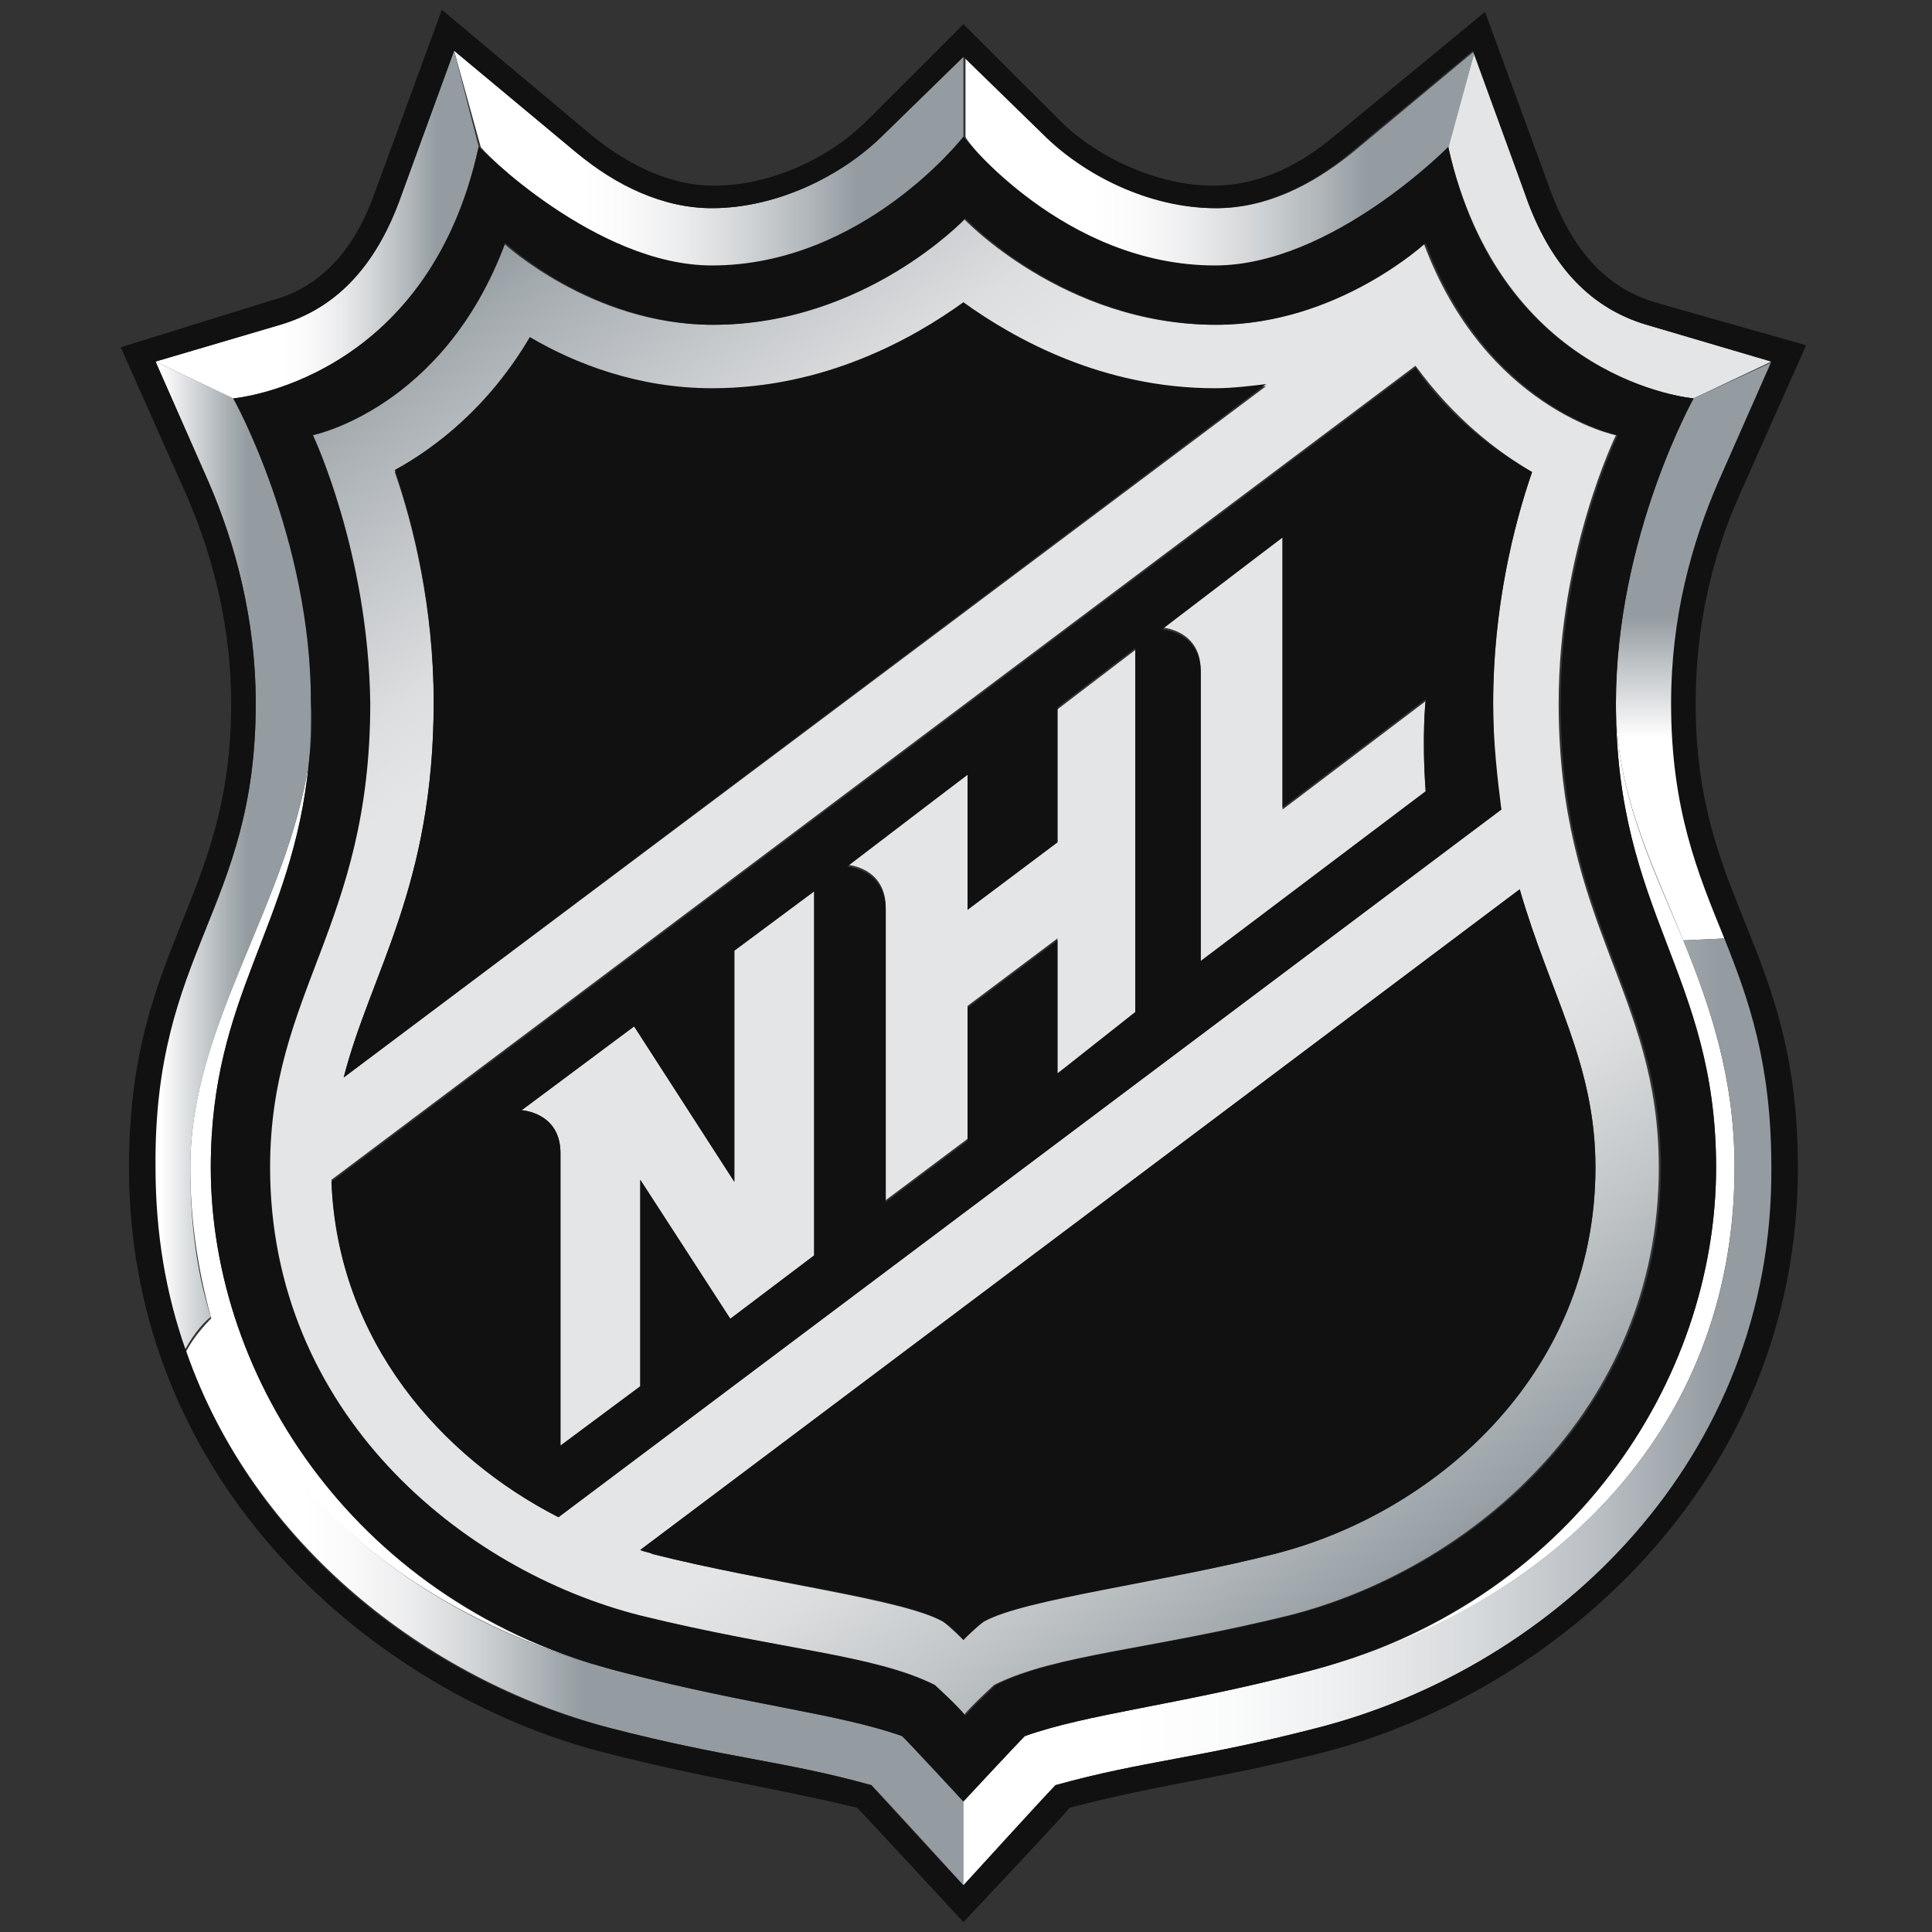
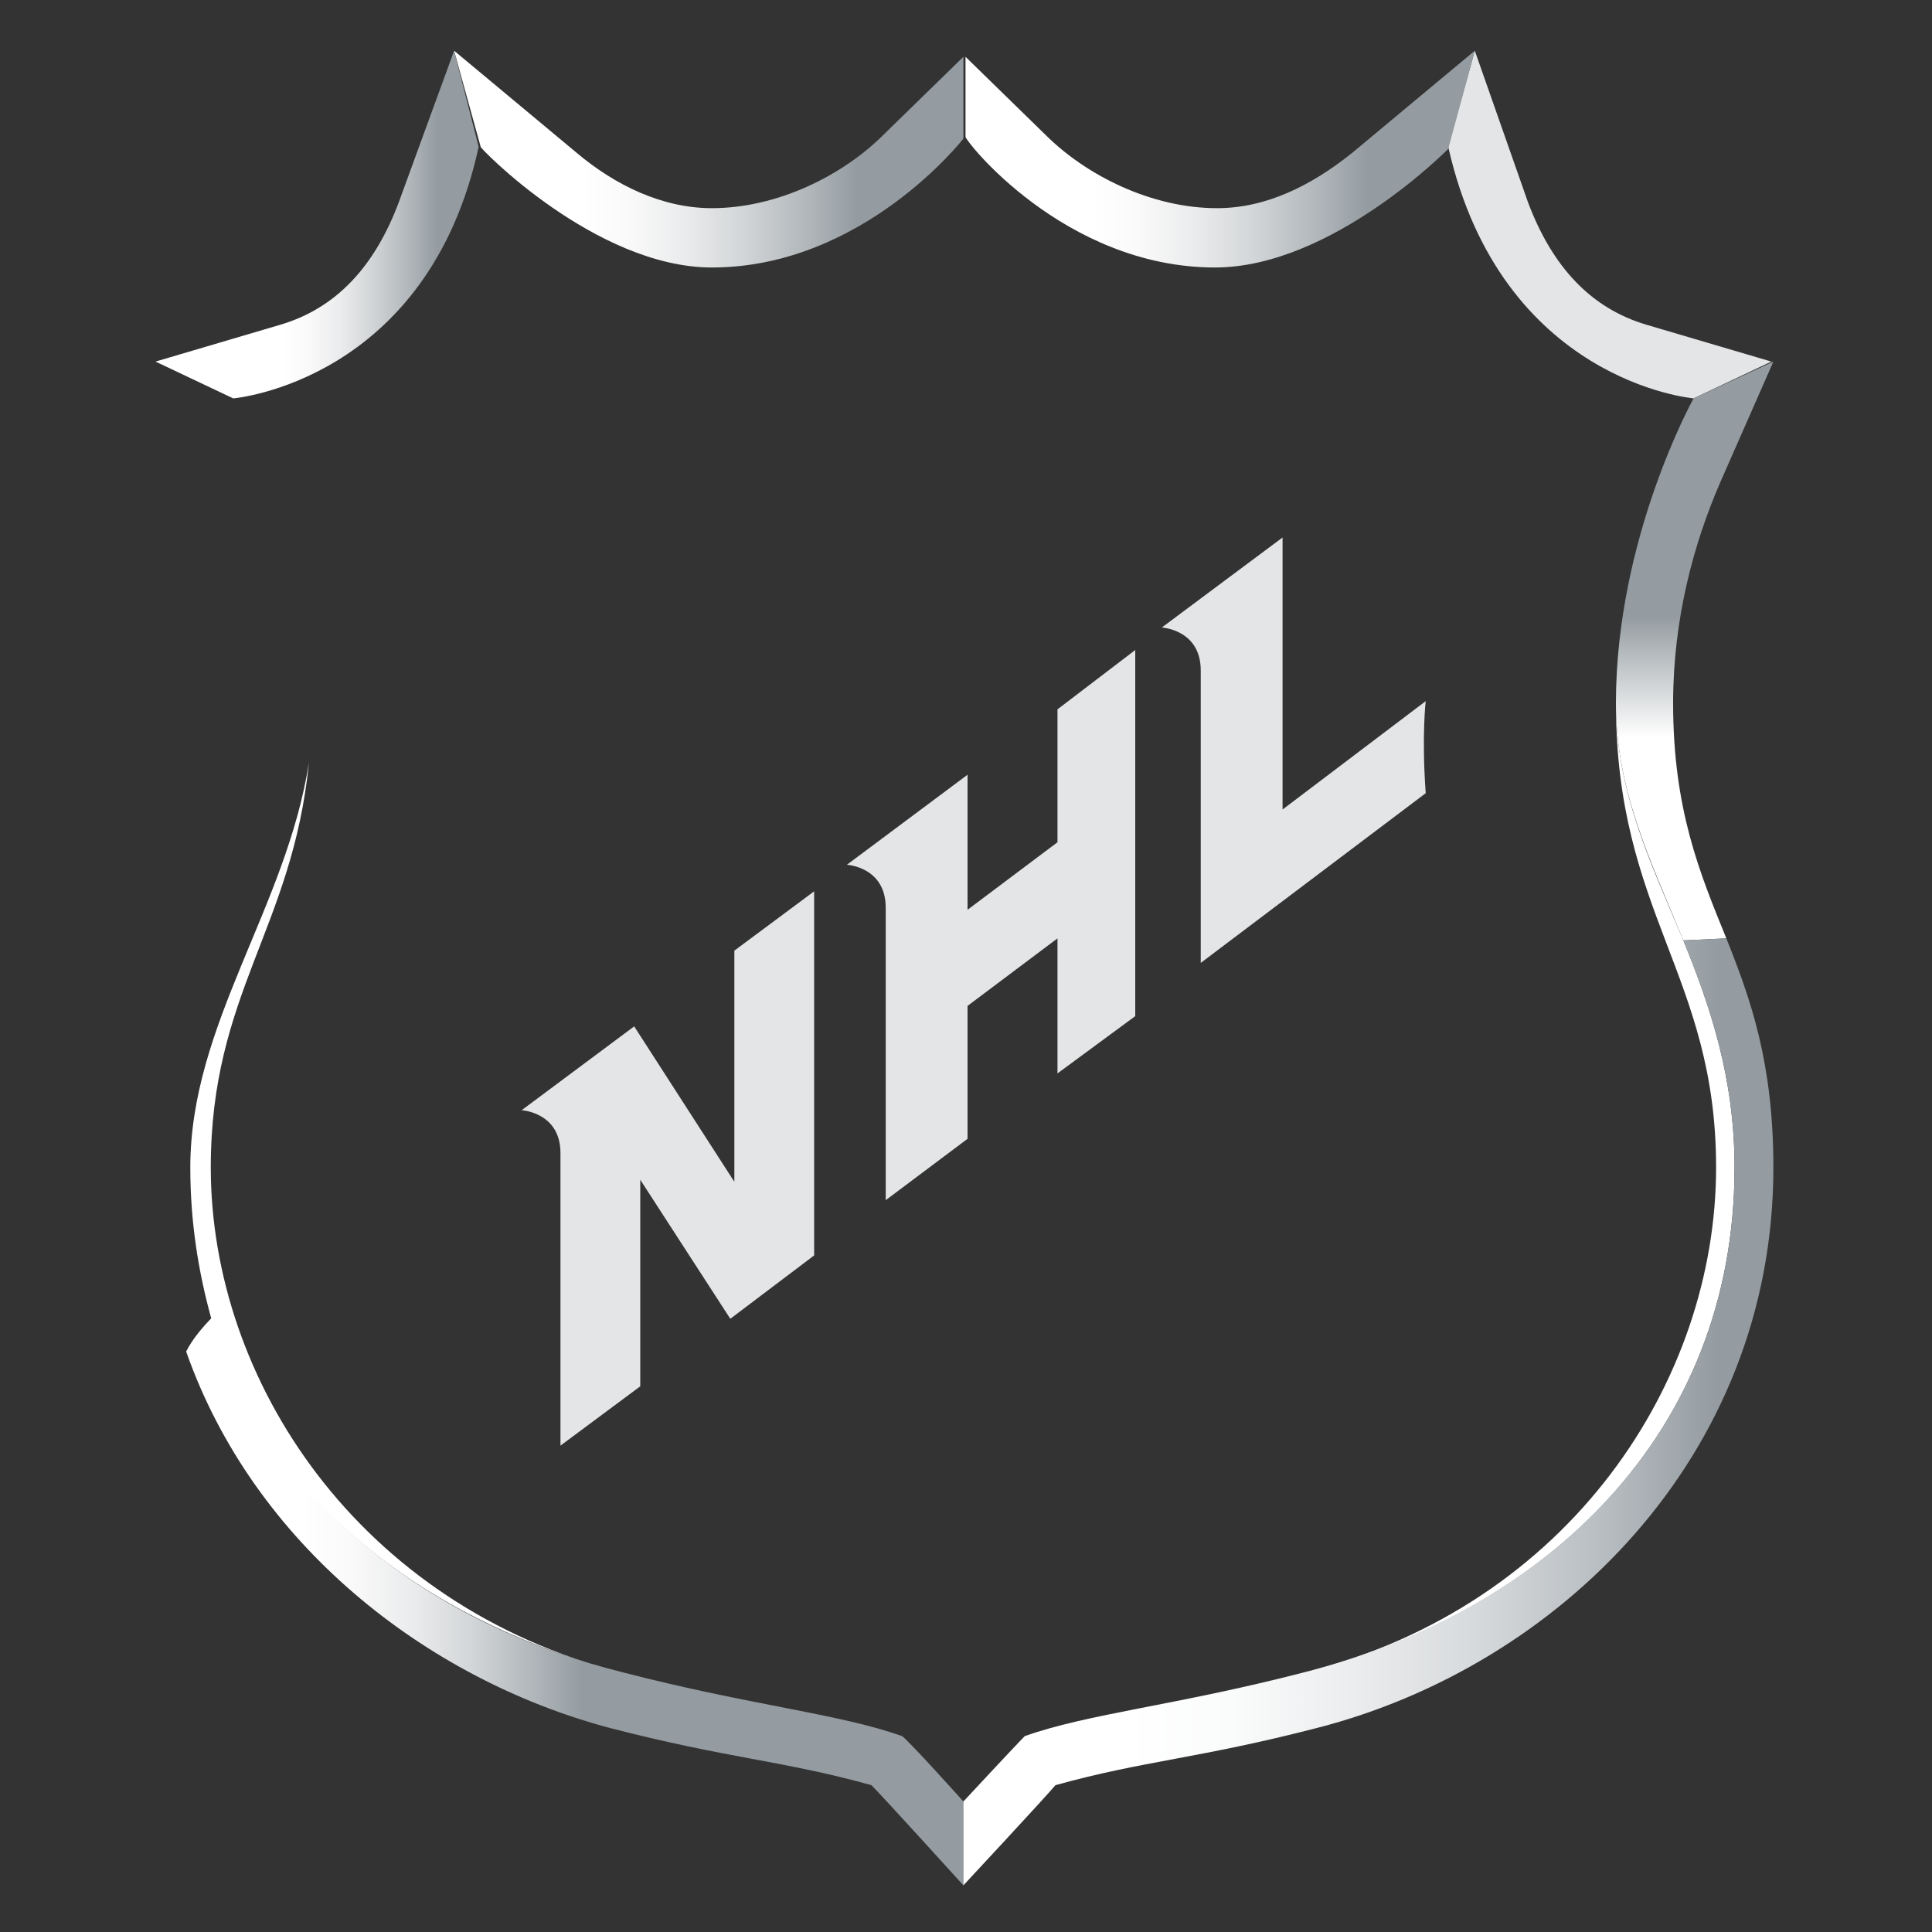
<svg xmlns="http://www.w3.org/2000/svg" width="20" height="20" viewBox="0 0 20 20" fill="none">
  <rect x="0" y="0" width="20" height="20" fill="#333333" stroke="none" />
  <path d="M2.182 12.085C2.182 10.286 3.029 9.608 3.198 7.893C2.965 9.397 1.97 10.603 1.97 12.085C1.97 12.657 2.055 13.165 2.182 13.631C2.796 15.706 4.659 16.849 6.437 17.315C3.706 16.617 2.182 14.287 2.182 12.085ZM17.956 12.085C17.956 11.154 17.702 10.413 17.426 9.735C17.088 8.931 16.728 8.19 16.728 7.279C16.728 9.46 17.765 10.095 17.765 12.085C17.765 14.287 16.262 16.617 13.509 17.315C15.987 16.68 17.956 14.859 17.956 12.085Z" fill="white" />
  <path d="M17.045 3.362C16.474 3.193 16.071 2.769 15.817 2.092L15.267 0.525L14.992 1.52C15.542 3.955 17.532 4.124 17.532 4.124L18.337 3.743L17.045 3.362ZM7.602 12.234L6.565 10.625L5.4 11.493C5.4 11.493 5.802 11.514 5.802 11.937V14.965L6.628 14.351V12.213L7.56 13.652L8.428 12.996V9.227L7.602 9.841V12.234ZM10.947 8.719L10.016 9.418V8.02L8.767 8.952C8.767 8.952 9.169 8.973 9.169 9.397V12.424L10.016 11.789V10.413L10.947 9.714V11.112L11.752 10.519V6.729L10.947 7.343V8.719ZM13.277 8.38V5.564L12.027 6.496C12.027 6.496 12.43 6.517 12.43 6.94V9.968L14.759 8.211C14.716 7.618 14.759 7.258 14.759 7.258L13.277 8.38Z" fill="#E4E5E6" />
-   <path d="M2.648 7.279C2.648 9.418 1.589 9.841 1.589 12.086C1.589 12.763 1.695 13.419 1.906 13.991C1.97 13.864 2.076 13.716 2.182 13.631C2.034 13.165 1.97 12.657 1.97 12.086C1.97 10.625 2.965 9.397 3.198 7.893C3.219 7.703 3.219 7.491 3.219 7.279C3.24 5.564 2.415 4.124 2.415 4.124L1.61 3.743L2.161 4.993C2.436 5.628 2.648 6.411 2.648 7.279Z" fill="url(#paint0_linear_424_55726)" />
  <path d="M16.728 7.279C16.728 8.19 17.088 8.91 17.426 9.735L17.871 9.714C17.596 9.037 17.32 8.38 17.32 7.279C17.32 6.411 17.532 5.628 17.808 4.993L18.358 3.743L17.532 4.124C17.532 4.124 16.728 5.564 16.728 7.279Z" fill="url(#paint1_linear_424_55726)" />
  <path d="M9.338 17.972C8.682 17.739 7.771 17.654 6.459 17.315C4.659 16.871 2.817 15.706 2.203 13.631C2.097 13.737 1.991 13.864 1.927 13.991C2.626 15.981 4.405 17.379 6.31 17.887C7.538 18.205 8.11 18.226 9.021 18.48C9.148 18.607 9.973 19.517 9.973 19.517V18.649C9.973 18.649 9.423 18.035 9.338 17.972Z" fill="url(#paint2_linear_424_55726)" />
-   <path d="M6.607 16.723C8.068 17.082 9.021 17.125 9.656 17.442C9.656 17.442 9.889 17.654 9.973 17.76C10.058 17.654 10.291 17.442 10.291 17.442C10.926 17.125 11.879 17.082 13.34 16.723C15.182 16.257 17.172 14.626 17.172 12.086C17.172 10.265 16.135 9.587 16.135 7.279C16.135 5.712 16.728 4.506 16.728 4.506C16.728 4.506 15.373 4.23 14.737 2.515C14.737 2.515 13.827 3.362 12.578 3.362C11.011 3.362 9.973 2.261 9.973 2.261C9.973 2.261 8.936 3.362 7.369 3.362C6.12 3.362 5.209 2.515 5.209 2.515C4.574 4.23 3.219 4.506 3.219 4.506C3.219 4.506 3.812 5.712 3.812 7.279C3.812 9.587 2.774 10.265 2.774 12.086C2.774 14.648 4.765 16.257 6.607 16.723ZM16.516 12.086C16.516 14.245 14.801 15.664 13.192 16.087C12.027 16.384 10.63 16.532 10.185 16.786C10.079 16.85 9.973 16.977 9.973 16.977C9.973 16.977 9.846 16.85 9.762 16.786C9.338 16.553 7.92 16.384 6.755 16.087C6.713 16.066 6.67 16.066 6.628 16.045L15.732 9.206C16.05 10.307 16.516 11.006 16.516 12.086ZM15.86 4.887C15.669 5.437 15.457 6.305 15.457 7.279C15.457 7.682 15.478 8.063 15.542 8.38L5.781 15.706C4.553 15.071 3.494 13.864 3.431 12.213L14.653 3.786C15.055 4.336 15.5 4.675 15.86 4.887ZM4.489 7.279C4.489 6.284 4.278 5.437 4.087 4.887C4.511 4.654 5.061 4.23 5.485 3.51C5.95 3.764 6.607 4.04 7.369 4.04C8.534 4.04 9.444 3.532 9.973 3.15C10.503 3.532 11.413 4.04 12.578 4.04C12.768 4.04 12.938 4.019 13.107 3.997L3.558 11.154C3.833 10.074 4.489 9.185 4.489 7.279Z" fill="url(#paint3_linear_424_55726)" />
  <path d="M7.369 2.769C8.936 2.769 9.973 1.435 9.973 1.435V0.588L9.148 1.393C8.724 1.817 8.047 2.155 7.369 2.155C6.861 2.155 6.374 1.922 5.972 1.584L4.701 0.525L4.976 1.52C4.955 1.52 6.162 2.769 7.369 2.769Z" fill="url(#paint4_linear_424_55726)" />
  <path d="M17.956 12.086C17.956 14.859 15.987 16.68 13.488 17.315C12.175 17.654 11.265 17.739 10.609 17.972C10.524 18.056 9.973 18.649 9.973 18.649V19.517C9.973 19.517 10.82 18.607 10.926 18.48C11.837 18.226 12.408 18.205 13.636 17.887C16.114 17.252 18.358 15.092 18.358 12.086C18.358 11.006 18.125 10.349 17.871 9.714L17.426 9.735C17.702 10.413 17.956 11.154 17.956 12.086Z" fill="url(#paint5_linear_424_55726)" />
  <path d="M12.578 2.769C13.785 2.769 14.992 1.541 14.992 1.541L15.267 0.525L13.996 1.584C13.573 1.922 13.107 2.155 12.599 2.155C11.921 2.155 11.244 1.817 10.82 1.393L9.995 0.588V1.414C9.973 1.435 11.011 2.769 12.578 2.769Z" fill="url(#paint6_linear_424_55726)" />
  <path d="M4.955 1.52L4.701 0.525L4.129 2.092C3.875 2.769 3.473 3.193 2.901 3.362L1.61 3.743L2.414 4.124C2.414 4.124 4.426 3.955 4.955 1.52Z" fill="url(#paint7_linear_424_55726)" />
-   <path d="M3.558 11.154L13.107 3.976C12.938 3.997 12.747 4.019 12.578 4.019C11.413 4.019 10.503 3.51 9.973 3.129C9.444 3.51 8.534 4.019 7.369 4.019C6.607 4.019 5.95 3.764 5.485 3.489C5.061 4.209 4.511 4.633 4.087 4.865C4.278 5.416 4.49 6.284 4.49 7.258C4.49 9.185 3.833 10.074 3.558 11.154ZM6.628 16.045C6.67 16.066 6.713 16.066 6.755 16.087C7.92 16.384 9.317 16.532 9.762 16.786C9.868 16.849 9.973 16.977 9.973 16.977C9.973 16.977 10.1 16.849 10.185 16.786C10.609 16.553 12.027 16.384 13.192 16.087C14.801 15.685 16.516 14.266 16.516 12.085C16.516 11.006 16.05 10.307 15.732 9.206L6.628 16.045ZM2.393 7.279C2.393 9.333 1.335 9.799 1.335 12.085C1.335 15.367 3.875 17.527 6.247 18.141C7.433 18.438 7.793 18.459 8.872 18.713C8.957 18.797 9.973 19.898 9.973 19.898C9.973 19.898 10.99 18.819 11.074 18.713C12.154 18.438 12.514 18.438 13.7 18.141C16.071 17.527 18.612 15.367 18.612 12.085C18.612 9.799 17.553 9.333 17.553 7.279C17.553 6.538 17.702 5.797 18.019 5.098L18.697 3.574L17.13 3.129C16.643 2.981 16.304 2.621 16.071 2.028L15.373 0.123L13.806 1.414C13.403 1.753 12.98 1.922 12.556 1.922C12.006 1.922 11.371 1.647 10.969 1.245L9.973 0.25L8.978 1.245C8.555 1.668 7.941 1.922 7.39 1.922C6.988 1.922 6.564 1.753 6.141 1.414L4.574 0.101L3.875 2.007C3.664 2.6 3.304 2.981 2.817 3.108L1.25 3.595L1.928 5.12C2.224 5.797 2.393 6.538 2.393 7.279ZM2.902 3.362C3.473 3.193 3.875 2.769 4.13 2.092L4.701 0.525L5.972 1.584C6.395 1.922 6.861 2.155 7.369 2.155C8.047 2.155 8.724 1.816 9.148 1.393L9.973 0.588L10.799 1.393C11.223 1.816 11.9 2.155 12.578 2.155C13.086 2.155 13.573 1.922 13.975 1.584L15.246 0.525L15.817 2.092C16.071 2.769 16.474 3.193 17.045 3.362L18.337 3.743L17.786 4.992C17.511 5.628 17.299 6.39 17.299 7.279C17.299 8.38 17.575 9.037 17.85 9.714C18.104 10.349 18.337 11.006 18.337 12.085C18.358 15.092 16.114 17.252 13.636 17.887C12.408 18.205 11.837 18.226 10.926 18.48C10.799 18.607 9.973 19.517 9.973 19.517C9.973 19.517 9.126 18.607 9.021 18.48C8.11 18.226 7.538 18.205 6.31 17.887C4.405 17.4 2.626 16.003 1.928 13.991C1.716 13.398 1.61 12.763 1.61 12.085C1.589 9.841 2.647 9.418 2.647 7.279C2.647 6.411 2.436 5.628 2.16 4.992L1.61 3.743L2.902 3.362ZM5.781 15.706L15.542 8.38C15.5 8.041 15.457 7.681 15.457 7.279C15.457 6.284 15.669 5.437 15.86 4.887C15.5 4.675 15.034 4.357 14.653 3.807L3.431 12.234C3.494 13.885 4.574 15.092 5.781 15.706ZM13.276 5.564V8.359L14.759 7.237C14.759 7.237 14.716 7.597 14.759 8.19L12.43 9.947V6.962C12.43 6.538 12.027 6.517 12.027 6.517L13.276 5.564ZM10.016 8.02V9.418L10.947 8.719V7.322L11.752 6.708V10.476L10.947 11.112V9.735L10.016 10.434V11.81L9.169 12.445V9.418C9.169 8.994 8.767 8.973 8.767 8.973L10.016 8.02ZM6.564 10.625L7.602 12.234V9.841L8.428 9.227V12.996L7.56 13.652L6.628 12.213V14.351L5.802 14.965V11.937C5.802 11.514 5.4 11.493 5.4 11.493L6.564 10.625ZM3.198 7.893C3.029 9.608 2.182 10.286 2.182 12.085C2.182 14.288 3.706 16.617 6.459 17.315C7.771 17.654 8.682 17.739 9.338 17.972C9.423 18.056 9.973 18.649 9.973 18.649C9.973 18.649 10.524 18.056 10.609 17.972C11.265 17.739 12.175 17.654 13.488 17.315C16.262 16.617 17.765 14.288 17.765 12.085C17.765 10.074 16.728 9.46 16.728 7.279C16.728 5.564 17.532 4.124 17.532 4.124C17.532 4.124 15.521 3.955 14.992 1.52C14.992 1.52 13.785 2.748 12.578 2.748C11.011 2.748 9.973 1.414 9.973 1.414C9.973 1.414 8.936 2.748 7.369 2.748C6.162 2.748 4.955 1.52 4.955 1.52C4.426 3.955 2.415 4.124 2.415 4.124C2.415 4.124 3.219 5.564 3.219 7.279C3.24 7.512 3.219 7.703 3.198 7.893ZM3.24 4.505C3.24 4.505 4.595 4.23 5.231 2.515C5.231 2.515 6.141 3.362 7.39 3.362C8.957 3.362 9.995 2.261 9.995 2.261C9.995 2.261 11.032 3.362 12.599 3.362C13.848 3.362 14.759 2.515 14.759 2.515C15.394 4.23 16.749 4.505 16.749 4.505C16.749 4.505 16.156 5.712 16.156 7.279C16.156 9.587 17.194 10.265 17.194 12.085C17.194 14.626 15.203 16.257 13.361 16.723C11.9 17.082 10.947 17.125 10.312 17.442C10.312 17.442 10.079 17.654 9.995 17.76C9.91 17.654 9.677 17.442 9.677 17.442C9.042 17.125 8.089 17.082 6.628 16.723C4.786 16.257 2.796 14.626 2.796 12.085C2.796 10.265 3.833 9.587 3.833 7.279C3.812 5.712 3.24 4.505 3.24 4.505Z" fill="#111111" />
  <defs>
    <linearGradient id="paint0_linear_424_55726" x1="1.437" y1="8.876" x2="3.536" y2="8.876" gradientUnits="userSpaceOnUse">
      <stop offset="0.11" stop-color="white" />
      <stop offset="0.24" stop-color="#DCDFE1" />
      <stop offset="0.44" stop-color="#A8AFB3" />
      <stop offset="0.54" stop-color="#949CA1" />
    </linearGradient>
    <linearGradient id="paint1_linear_424_55726" x1="17.537" y1="9.731" x2="17.537" y2="3.75" gradientUnits="userSpaceOnUse">
      <stop stop-color="white" />
      <stop offset="0.35" stop-color="white" />
      <stop offset="0.56" stop-color="#949CA1" />
      <stop offset="1" stop-color="#949CA1" />
    </linearGradient>
    <linearGradient id="paint2_linear_424_55726" x1="1.921" y1="16.578" x2="9.978" y2="16.578" gradientUnits="userSpaceOnUse">
      <stop offset="0.15" stop-color="white" />
      <stop offset="0.21" stop-color="#FAFAFA" />
      <stop offset="0.29" stop-color="#EBECED" />
      <stop offset="0.37" stop-color="#D2D5D7" />
      <stop offset="0.45" stop-color="#AFB5B9" />
      <stop offset="0.51" stop-color="#949CA1" />
    </linearGradient>
    <linearGradient id="paint3_linear_424_55726" x1="14.758" y1="16.17" x2="5.205" y2="2.53" gradientUnits="userSpaceOnUse">
      <stop stop-color="#949CA1" />
      <stop offset="0.01" stop-color="#99A1A6" />
      <stop offset="0.12" stop-color="#C2C6C8" />
      <stop offset="0.2" stop-color="#DBDDDE" />
      <stop offset="0.25" stop-color="#E4E5E6" />
      <stop offset="0.75" stop-color="#E4E5E6" />
      <stop offset="0.8" stop-color="#DCDEDF" />
      <stop offset="0.87" stop-color="#C7CACD" />
      <stop offset="0.97" stop-color="#A3AAAE" />
      <stop offset="1" stop-color="#949CA1" />
    </linearGradient>
    <linearGradient id="paint4_linear_424_55726" x1="4.695" y1="1.647" x2="9.978" y2="1.647" gradientUnits="userSpaceOnUse">
      <stop offset="0.25" stop-color="white" />
      <stop offset="0.34" stop-color="#FAFAFA" />
      <stop offset="0.45" stop-color="#EBECED" />
      <stop offset="0.57" stop-color="#D2D5D7" />
      <stop offset="0.7" stop-color="#AFB5B9" />
      <stop offset="0.79" stop-color="#949CA1" />
    </linearGradient>
    <linearGradient id="paint5_linear_424_55726" x1="9.978" y1="14.618" x2="18.358" y2="14.618" gradientUnits="userSpaceOnUse">
      <stop offset="0.2" stop-color="white" />
      <stop offset="0.33" stop-color="#FAFBFB" />
      <stop offset="0.47" stop-color="#EDEEEF" />
      <stop offset="0.63" stop-color="#D7DADC" />
      <stop offset="0.79" stop-color="#B8BDC1" />
      <stop offset="0.93" stop-color="#949CA1" />
    </linearGradient>
    <linearGradient id="paint6_linear_424_55726" x1="9.978" y1="1.647" x2="15.26" y2="1.647" gradientUnits="userSpaceOnUse">
      <stop offset="0.25" stop-color="white" />
      <stop offset="0.34" stop-color="#FAFAFA" />
      <stop offset="0.45" stop-color="#EBECED" />
      <stop offset="0.57" stop-color="#D2D5D7" />
      <stop offset="0.7" stop-color="#AFB5B9" />
      <stop offset="0.79" stop-color="#949CA1" />
    </linearGradient>
    <linearGradient id="paint7_linear_424_55726" x1="1.604" y1="2.333" x2="4.962" y2="2.333" gradientUnits="userSpaceOnUse">
      <stop offset="0.39" stop-color="white" />
      <stop offset="0.47" stop-color="#FAFAFA" />
      <stop offset="0.57" stop-color="#EBECED" />
      <stop offset="0.67" stop-color="#D2D5D7" />
      <stop offset="0.79" stop-color="#AFB5B9" />
      <stop offset="0.87" stop-color="#949CA1" />
    </linearGradient>
  </defs>
</svg>